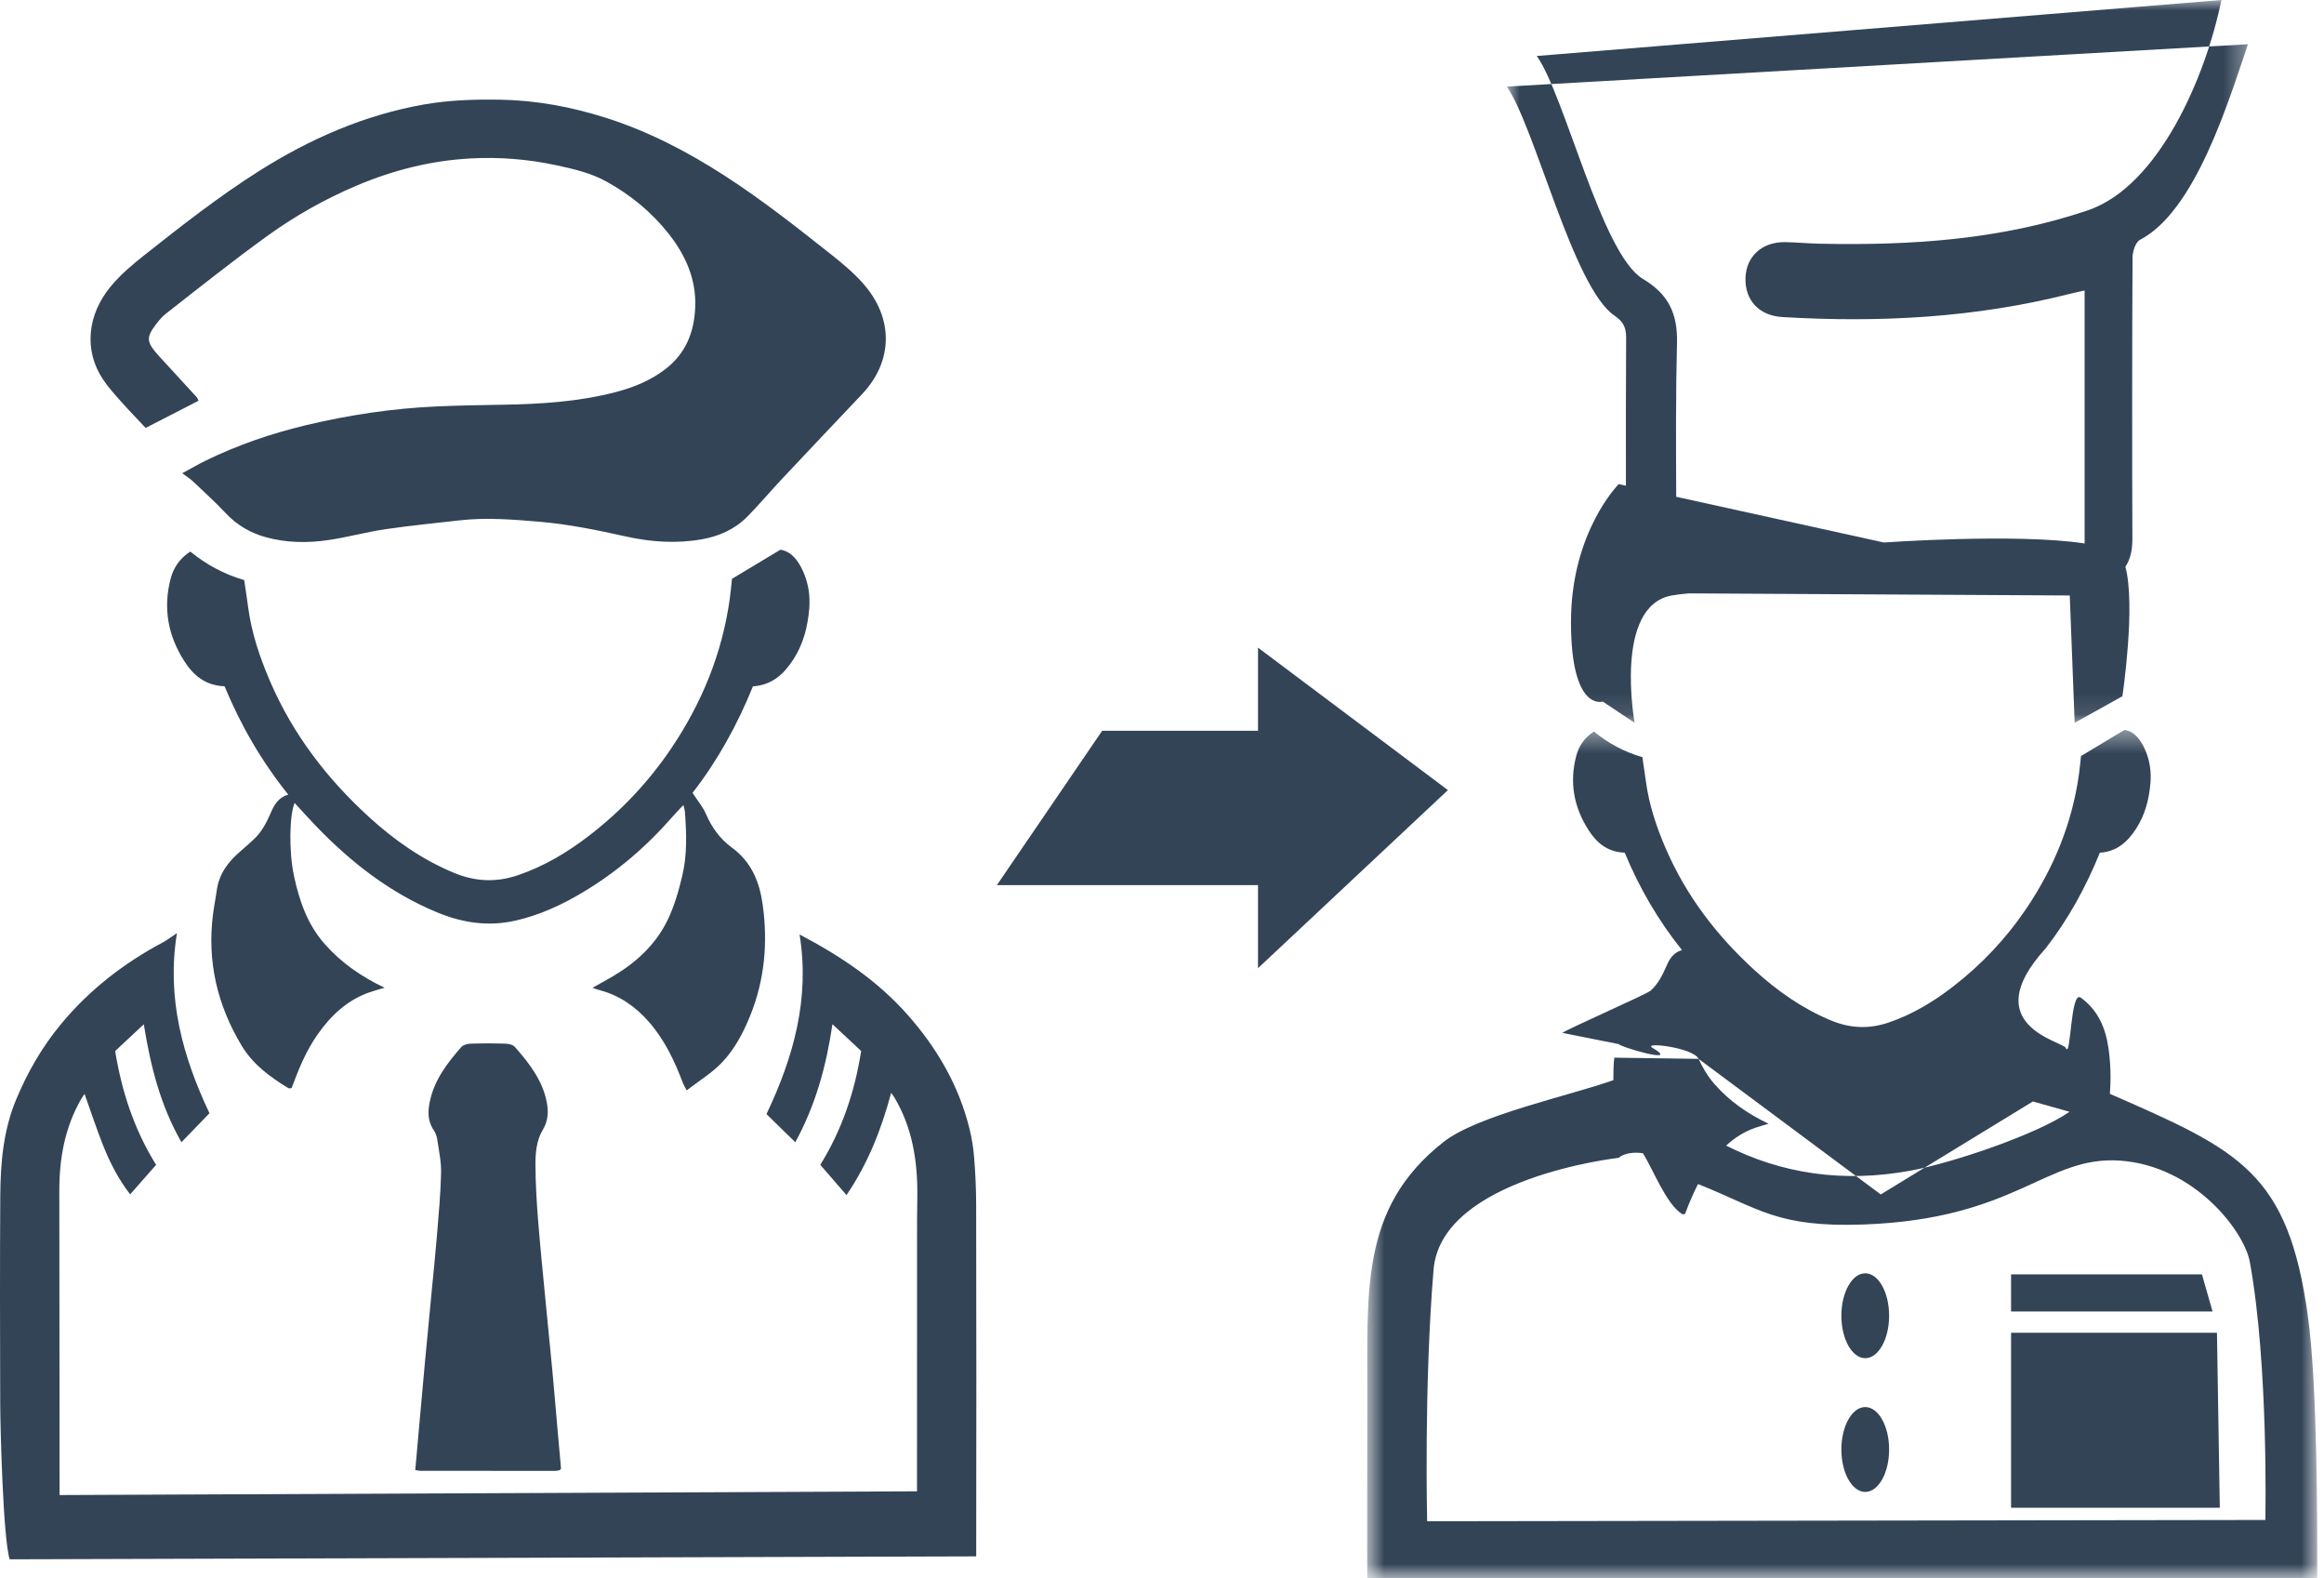
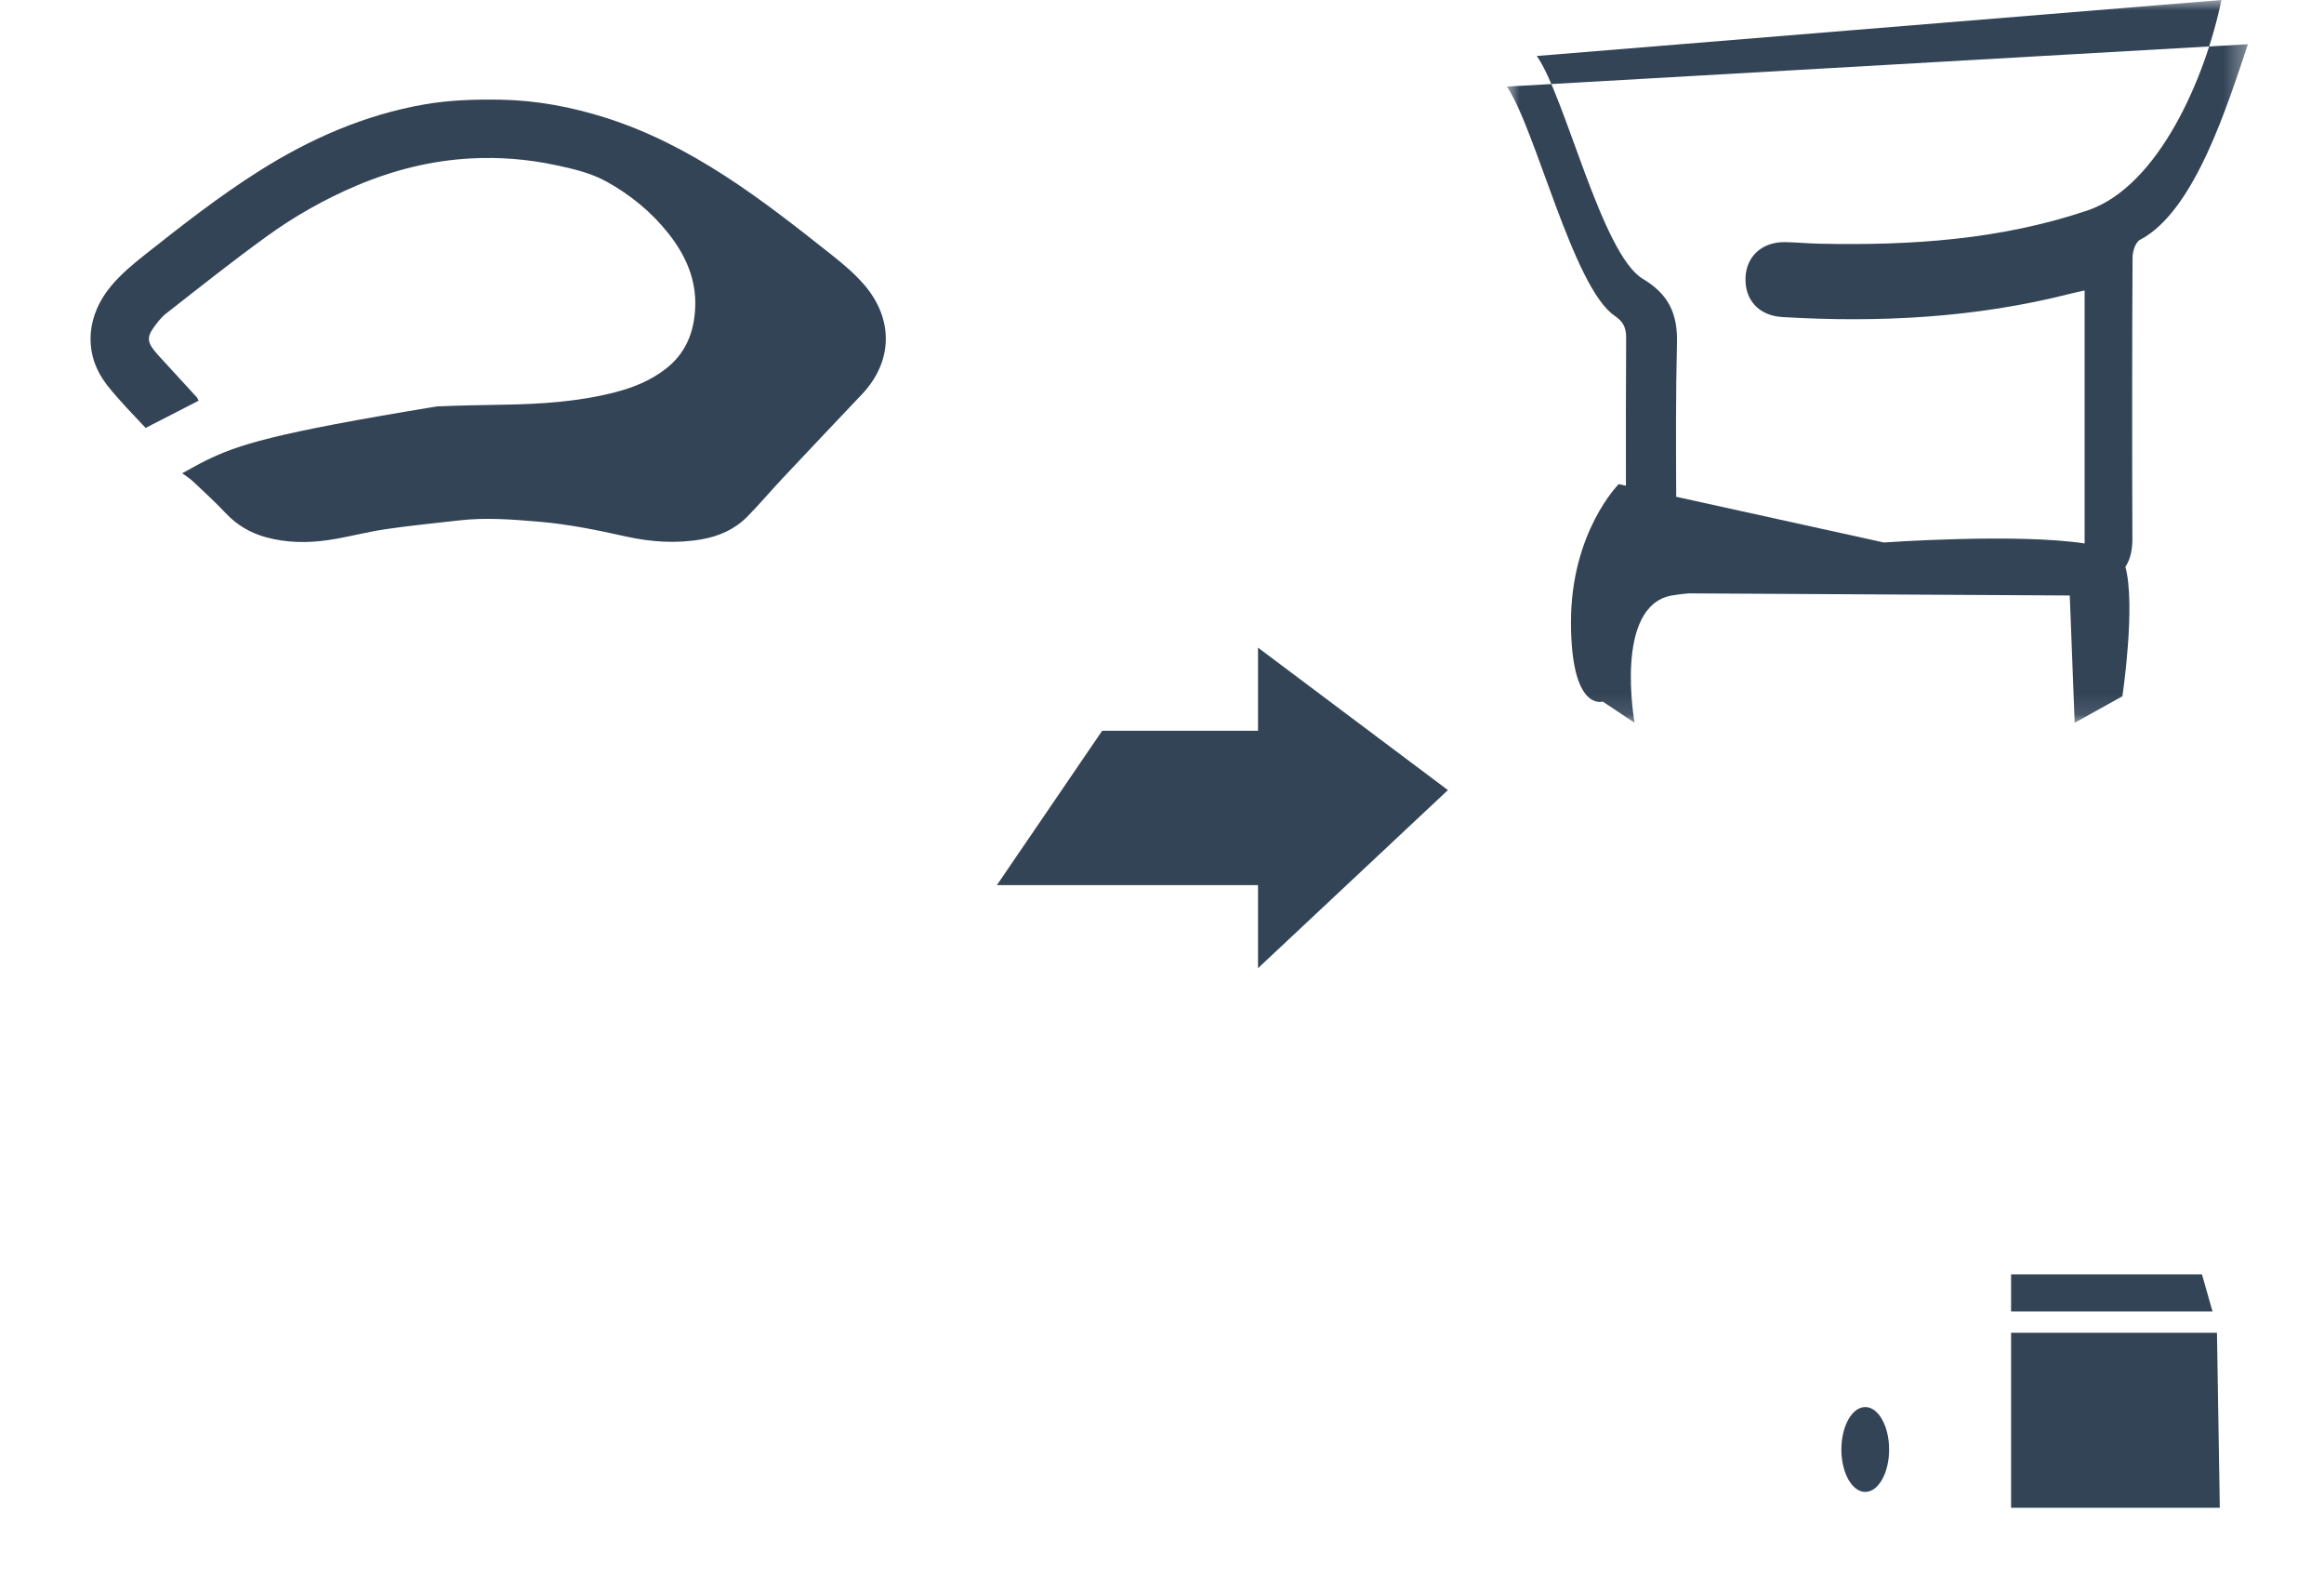
<svg xmlns="http://www.w3.org/2000/svg" xmlns:xlink="http://www.w3.org/1999/xlink" width="109px" height="74px" viewBox="0 0 109 74" version="1.1">
  <title>Group 27</title>
  <desc>Created with Sketch.</desc>
  <defs>
    <polygon id="path-1" points="0.902 0 35.663 0 35.663 33.891 0.902 33.891" />
-     <polygon id="path-3" points="0.695 0.395 45.254 0.395 45.254 40.171 0.695 40.171" />
  </defs>
  <g id="Page-1" stroke="none" stroke-width="1" fill="none" fill-rule="evenodd">
    <g id="Group-27">
-       <path d="M5.671,18.82 C6.048,19.244 6.444,19.65 6.831,20.064 C7.685,19.625 8.496,19.209 9.311,18.791 C9.274,18.713 9.263,18.664 9.233,18.63 C8.739,18.092 8.243,17.555 7.75,17.015 C7.568,16.816 7.381,16.621 7.214,16.409 C6.924,16.04 6.904,15.794 7.169,15.413 C7.349,15.154 7.547,14.889 7.792,14.699 C9.356,13.476 10.91,12.239 12.518,11.077 C13.83,10.127 15.245,9.328 16.744,8.695 C18.454,7.974 20.23,7.526 22.091,7.428 C23.431,7.356 24.757,7.464 26.067,7.743 C26.889,7.918 27.719,8.109 28.459,8.521 C29.578,9.144 30.562,9.946 31.359,10.957 C32.159,11.97 32.665,13.105 32.606,14.423 C32.558,15.582 32.159,16.584 31.198,17.315 C30.489,17.857 29.688,18.177 28.835,18.396 C27.115,18.838 25.358,18.948 23.591,18.976 C22.559,18.993 21.525,19.011 20.494,19.056 C18.41,19.148 16.355,19.457 14.327,19.942 C12.717,20.329 11.158,20.863 9.667,21.588 C9.328,21.753 9.001,21.945 8.547,22.189 C8.764,22.351 8.916,22.444 9.042,22.563 C9.562,23.055 10.093,23.536 10.582,24.057 C11.11,24.62 11.739,24.988 12.474,25.19 C13.44,25.455 14.428,25.467 15.407,25.322 C16.3,25.19 17.177,24.947 18.071,24.815 C19.232,24.643 20.403,24.53 21.569,24.397 C22.809,24.257 24.048,24.358 25.283,24.462 C26.66,24.577 28.015,24.856 29.364,25.156 C30.537,25.416 31.722,25.496 32.914,25.287 C33.733,25.142 34.468,24.814 35.054,24.221 C35.621,23.644 36.143,23.023 36.698,22.433 C37.937,21.113 39.182,19.8 40.428,18.486 C41.902,16.928 41.905,14.934 40.519,13.336 C40.078,12.828 39.573,12.402 39.051,11.986 C37.409,10.685 35.765,9.387 34.002,8.247 C32.247,7.113 30.405,6.154 28.411,5.522 C26.8,5.011 25.158,4.703 23.455,4.674 C22.262,4.656 21.079,4.691 19.908,4.895 C17.099,5.386 14.54,6.508 12.14,8.026 C10.271,9.209 8.532,10.57 6.8,11.94 C6.226,12.394 5.669,12.858 5.198,13.425 C4.095,14.752 3.92,16.425 4.831,17.79 C5.076,18.158 5.378,18.49 5.671,18.82" id="Fill-1" fill="#334457" />
-       <path d="M2.795,70.1 C2.795,66.697 2.782,59.239 2.782,55.836 C2.78,54.32 3.038,52.865 3.807,51.533 C3.856,51.447 3.915,51.369 3.966,51.292 C4.267,52.132 4.532,52.944 4.848,53.737 C5.165,54.529 5.555,55.286 6.104,56.001 C6.525,55.523 6.919,55.076 7.322,54.617 C6.299,52.972 5.713,51.196 5.401,49.282 C5.838,48.874 6.262,48.477 6.744,48.026 C7.064,50.007 7.527,51.838 8.51,53.556 C8.975,53.075 9.392,52.644 9.824,52.198 C8.58,49.561 7.801,46.816 8.299,43.753 C8.022,43.936 7.849,44.072 7.659,44.174 C5.817,45.155 4.195,46.405 2.858,48.021 C1.968,49.097 1.284,50.286 0.751,51.571 C0.148,53.023 0.022,54.558 0.013,56.103 C-0.008,59.33 0.001,62.559 0.01,65.787 C0.012,66.839 0.14,72.102 0.453,73.113 L45.786,72.975 C45.794,69.873 45.795,59.579 45.784,56.477 C45.782,55.747 45.747,55.015 45.69,54.287 C45.655,53.829 45.581,53.37 45.471,52.925 C44.97,50.891 43.942,49.135 42.566,47.579 C41.161,45.99 39.43,44.828 37.501,43.816 C37.99,46.817 37.221,49.563 35.949,52.237 C36.392,52.669 36.827,53.094 37.301,53.557 C38.254,51.811 38.75,50.001 39.044,48.023 C39.533,48.48 39.958,48.876 40.39,49.28 C40.088,51.201 39.489,52.975 38.474,54.616 C38.884,55.089 39.283,55.549 39.703,56.035 C40.711,54.547 41.336,52.963 41.796,51.242 C41.878,51.357 41.924,51.414 41.961,51.478 C42.786,52.876 43.033,54.412 43.025,56.008 C43.023,56.405 43.012,56.803 43.012,57.199 C43.012,60.157 43.009,66.967 43.009,69.925" id="Fill-3" fill="#334457" />
-       <path d="M37.203,30.931 C37.677,30.204 37.882,29.396 37.954,28.55 C38.006,27.939 37.915,27.337 37.662,26.779 C37.434,26.28 37.114,25.848 36.6,25.776 C35.811,26.251 35.093,26.682 34.332,27.139 C34.302,27.413 34.274,27.744 34.228,28.074 C33.873,30.637 32.915,32.97 31.473,35.103 C30.416,36.666 29.131,38.027 27.635,39.179 C26.61,39.968 25.511,40.626 24.275,41.042 C23.267,41.382 22.292,41.339 21.305,40.931 C19.799,40.309 18.494,39.391 17.302,38.304 C15.334,36.506 13.742,34.433 12.676,31.966 C12.187,30.835 11.8,29.686 11.637,28.464 C11.582,28.043 11.515,27.623 11.454,27.199 C10.5,26.922 9.672,26.468 8.924,25.861 C8.433,26.185 8.142,26.606 8.004,27.13 C7.64,28.515 7.879,29.806 8.645,31.001 C9.077,31.675 9.645,32.148 10.532,32.177 C11.295,34.018 12.272,35.701 13.519,37.257 C13.083,37.382 12.88,37.699 12.724,38.059 C12.513,38.541 12.285,39.012 11.884,39.373 C11.684,39.553 11.486,39.737 11.281,39.912 C10.708,40.399 10.273,40.967 10.168,41.741 C10.117,42.117 10.039,42.491 9.99,42.868 C9.709,45.079 10.189,47.124 11.334,49.029 C11.869,49.918 12.67,50.5 13.529,51.023 C13.562,51.042 13.618,51.021 13.676,51.019 C14.004,50.138 14.354,49.272 14.899,48.498 C15.527,47.609 16.287,46.89 17.336,46.525 C17.542,46.454 17.756,46.397 18.035,46.313 C16.928,45.783 15.988,45.129 15.213,44.244 C14.41,43.326 14.036,42.224 13.787,41.065 C13.545,39.937 13.571,38.229 13.818,37.648 C14.154,38.012 14.481,38.379 14.821,38.732 C16.466,40.441 18.308,41.877 20.523,42.788 C21.714,43.278 22.923,43.455 24.201,43.16 C25.328,42.901 26.355,42.425 27.333,41.84 C28.928,40.889 30.323,39.692 31.543,38.292 C31.691,38.121 31.852,37.959 32.053,37.745 C32.091,37.912 32.118,37.986 32.123,38.061 C32.198,39.062 32.235,40.07 32.003,41.05 C31.833,41.771 31.624,42.503 31.299,43.165 C30.748,44.287 29.847,45.12 28.775,45.76 C28.464,45.945 28.144,46.114 27.787,46.315 C27.93,46.362 28.027,46.401 28.127,46.427 C29.063,46.675 29.81,47.198 30.445,47.926 C31.181,48.771 31.641,49.755 32.031,50.782 C32.068,50.879 32.123,50.966 32.205,51.127 C32.796,50.669 33.408,50.302 33.878,49.802 C34.465,49.18 34.871,48.406 35.192,47.607 C35.866,45.93 36.019,44.196 35.771,42.412 C35.619,41.33 35.235,40.404 34.318,39.735 C33.773,39.337 33.385,38.8 33.112,38.169 C32.966,37.829 32.715,37.537 32.481,37.176 C33.639,35.692 34.582,33.993 35.314,32.181 C36.206,32.123 36.757,31.615 37.203,30.931" id="Fill-5" fill="#334457" />
-       <path d="M20.248,60.543 C20.143,61.633 20.038,62.724 19.936,63.815 C19.851,64.731 19.768,65.649 19.687,66.565 C19.617,67.339 19.55,68.111 19.478,68.926 C19.588,68.944 19.65,68.964 19.711,68.964 C21.825,68.966 23.94,68.967 26.054,68.966 C26.115,68.966 26.179,68.948 26.239,68.935 C26.254,68.933 26.267,68.92 26.278,68.908 C26.287,68.896 26.295,68.884 26.313,68.855 C26.259,68.255 26.202,67.639 26.149,67.025 C26.07,66.139 25.999,65.252 25.916,64.366 C25.806,63.197 25.686,62.028 25.574,60.859 C25.455,59.626 25.33,58.394 25.233,57.159 C25.167,56.304 25.116,55.447 25.114,54.59 C25.113,54.038 25.166,53.461 25.457,52.977 C25.709,52.556 25.731,52.137 25.647,51.694 C25.448,50.654 24.823,49.853 24.147,49.087 C24.059,48.987 23.869,48.94 23.724,48.936 C23.168,48.918 22.611,48.918 22.055,48.936 C21.911,48.942 21.723,48.993 21.635,49.094 C20.983,49.838 20.384,50.621 20.166,51.617 C20.061,52.092 20.047,52.559 20.343,52.992 C20.43,53.12 20.487,53.28 20.509,53.432 C20.584,53.95 20.699,54.472 20.688,54.989 C20.665,55.972 20.574,56.953 20.493,57.934 C20.423,58.804 20.33,59.674 20.248,60.543" id="Fill-7" fill="#334457" />
+       <path d="M5.671,18.82 C6.048,19.244 6.444,19.65 6.831,20.064 C7.685,19.625 8.496,19.209 9.311,18.791 C9.274,18.713 9.263,18.664 9.233,18.63 C8.739,18.092 8.243,17.555 7.75,17.015 C7.568,16.816 7.381,16.621 7.214,16.409 C6.924,16.04 6.904,15.794 7.169,15.413 C7.349,15.154 7.547,14.889 7.792,14.699 C9.356,13.476 10.91,12.239 12.518,11.077 C13.83,10.127 15.245,9.328 16.744,8.695 C18.454,7.974 20.23,7.526 22.091,7.428 C23.431,7.356 24.757,7.464 26.067,7.743 C26.889,7.918 27.719,8.109 28.459,8.521 C29.578,9.144 30.562,9.946 31.359,10.957 C32.159,11.97 32.665,13.105 32.606,14.423 C32.558,15.582 32.159,16.584 31.198,17.315 C30.489,17.857 29.688,18.177 28.835,18.396 C27.115,18.838 25.358,18.948 23.591,18.976 C22.559,18.993 21.525,19.011 20.494,19.056 C12.717,20.329 11.158,20.863 9.667,21.588 C9.328,21.753 9.001,21.945 8.547,22.189 C8.764,22.351 8.916,22.444 9.042,22.563 C9.562,23.055 10.093,23.536 10.582,24.057 C11.11,24.62 11.739,24.988 12.474,25.19 C13.44,25.455 14.428,25.467 15.407,25.322 C16.3,25.19 17.177,24.947 18.071,24.815 C19.232,24.643 20.403,24.53 21.569,24.397 C22.809,24.257 24.048,24.358 25.283,24.462 C26.66,24.577 28.015,24.856 29.364,25.156 C30.537,25.416 31.722,25.496 32.914,25.287 C33.733,25.142 34.468,24.814 35.054,24.221 C35.621,23.644 36.143,23.023 36.698,22.433 C37.937,21.113 39.182,19.8 40.428,18.486 C41.902,16.928 41.905,14.934 40.519,13.336 C40.078,12.828 39.573,12.402 39.051,11.986 C37.409,10.685 35.765,9.387 34.002,8.247 C32.247,7.113 30.405,6.154 28.411,5.522 C26.8,5.011 25.158,4.703 23.455,4.674 C22.262,4.656 21.079,4.691 19.908,4.895 C17.099,5.386 14.54,6.508 12.14,8.026 C10.271,9.209 8.532,10.57 6.8,11.94 C6.226,12.394 5.669,12.858 5.198,13.425 C4.095,14.752 3.92,16.425 4.831,17.79 C5.076,18.158 5.378,18.49 5.671,18.82" id="Fill-1" fill="#334457" />
      <g id="Group-11" transform="translate(69.771, 0)">
        <mask id="mask-2" fill="white">
          <use xlink:href="#path-1" />
        </mask>
        <g id="Clip-10" />
        <path d="M34.417,-0 C33.678,3.625 31.471,8.743 28.141,9.866 C24.056,11.246 19.843,11.517 15.586,11.427 C15.047,11.416 14.509,11.364 13.969,11.353 C12.881,11.333 12.13,12.011 12.096,13.03 C12.062,14.07 12.725,14.8 13.826,14.866 C18.373,15.136 22.885,14.903 27.327,13.773 C27.534,13.721 27.743,13.678 28.002,13.62 L28.002,25.482 C24.828,24.993 18.583,25.436 18.583,25.436 L8.846,23.293 C8.837,20.89 8.822,18.485 8.883,16.084 C8.918,14.691 8.476,13.789 7.282,13.075 C5.344,11.918 3.637,4.497 2.307,2.625 M0.902,4.06 C2.25,6.012 4.004,13.482 5.957,14.804 C6.358,15.076 6.501,15.355 6.498,15.833 C6.482,18.147 6.487,20.46 6.488,22.775 L6.149,22.7 C6.149,22.7 3.911,24.938 3.911,29.165 C3.911,33.393 5.402,32.896 5.402,32.896 L6.895,33.891 C6.895,33.891 5.899,28.42 8.635,27.922 C8.833,27.886 9.105,27.853 9.429,27.822 L27.305,27.921 L27.535,33.891 L29.773,32.647 C29.773,32.647 30.409,28.396 29.914,26.577 C30.153,26.216 30.244,25.775 30.242,25.261 C30.226,21.848 30.227,15.473 30.25,12.06 C30.253,11.779 30.393,11.35 30.601,11.243 C33.192,9.899 34.738,4.789 35.663,2.074" id="Fill-9" fill="#334457" mask="url(#mask-2)" />
      </g>
      <g id="Group-14" transform="translate(63.429, 33.829)">
        <mask id="mask-4" fill="white">
          <use xlink:href="#path-3" />
        </mask>
        <g id="Clip-13" />
        <path d="M42.82,37.439 L3.507,37.5 C3.507,37.5 3.353,31.159 3.808,25.7 C4.168,21.384 12.494,20.459 12.494,20.459 C12.494,20.459 12.801,20.136 13.624,20.241 C14.104,20.996 14.722,22.643 15.469,23.097 C15.497,23.114 15.549,23.096 15.601,23.093 C15.779,22.612 15.981,22.143 16.211,21.688 C19.101,22.837 19.9,23.725 23.946,23.586 C31.158,23.338 32.534,20.342 36.015,20.591 C39.495,20.84 41.83,23.894 42.094,25.348 C42.979,30.221 42.82,37.439 42.82,37.439 M44.82,27.915 C43.89,21.11 41.596,20.113 35.53,17.459 C35.581,16.766 35.567,16.065 35.468,15.354 C35.332,14.381 34.986,13.548 34.162,12.947 C33.672,12.588 33.705,15.874 33.46,15.305 C33.328,15.001 29.232,14.248 32.51,10.645 C33.551,9.311 34.4,7.782 35.057,6.153 C35.859,6.102 36.356,5.646 36.756,5.031 C37.181,4.376 37.366,3.65 37.431,2.888 C37.477,2.339 37.396,1.798 37.168,1.297 C36.964,0.848 36.676,0.46 36.214,0.395 C35.503,0.822 34.859,1.21 34.174,1.62 C34.147,1.867 34.121,2.165 34.08,2.461 C33.761,4.766 32.9,6.863 31.604,8.781 C30.652,10.187 29.497,11.41 28.152,12.445 C27.231,13.155 26.242,13.748 25.132,14.122 C24.224,14.427 23.348,14.388 22.46,14.023 C21.106,13.462 19.933,12.637 18.861,11.659 C17.09,10.044 15.66,8.178 14.7,5.961 C14.261,4.944 13.914,3.911 13.768,2.812 C13.717,2.433 13.658,2.055 13.602,1.673 C12.744,1.425 11.999,1.017 11.328,0.471 C10.886,0.763 10.625,1.14 10.5,1.612 C10.172,2.857 10.387,4.018 11.077,5.093 C11.464,5.699 11.976,6.125 12.773,6.15 C13.46,7.807 14.339,9.318 15.459,10.72 C15.067,10.83 14.885,11.117 14.743,11.439 C14.555,11.872 14.349,12.296 13.99,12.62 C13.81,12.784 10.035,14.443 9.851,14.6 L12.494,15.128 C12.511,15.243 15.453,16.117 14.08,15.305 C13.566,15.003 15.995,15.288 16.238,15.819 L24.783,22.176 L31.918,17.816 L33.636,18.3 C32.096,19.37 28.105,20.705 26.198,21.057 C23.007,21.647 20.129,21.201 17.529,19.885 C17.92,19.528 18.362,19.237 18.892,19.052 C19.078,18.988 19.269,18.937 19.52,18.861 C18.525,18.386 17.68,17.797 16.984,17.001 C16.664,16.637 16.431,16.236 16.238,15.819 L12.286,15.763 C12.24,16.121 12.242,16.468 12.241,16.817 C10.239,17.532 5.877,18.461 4.285,19.708 C0.303,22.829 0.723,26.781 0.702,31.934 C0.693,34.432 0.697,36.932 0.695,39.431 L0.695,40.171 L45.255,40.171 C45.255,37.596 45.265,31.162 44.82,27.915" id="Fill-12" fill="#334457" mask="url(#mask-4)" />
      </g>
-       <path d="M87.483,59.702 C86.866,59.702 86.364,60.594 86.364,61.692 C86.364,62.79 86.866,63.682 87.483,63.682 C88.102,63.682 88.603,62.79 88.603,61.692 C88.603,60.594 88.102,59.702 87.483,59.702" id="Fill-15" fill="#334457" />
      <path d="M87.483,65.974 C86.866,65.974 86.364,66.865 86.364,67.964 C86.364,69.062 86.866,69.953 87.483,69.953 C88.102,69.953 88.603,69.062 88.603,67.964 C88.603,66.865 88.102,65.974 87.483,65.974" id="Fill-17" fill="#334457" />
      <polygon id="Fill-19" fill="#334457" points="94.323 62.489 94.323 70.696 104.113 70.696 103.98 62.489" />
      <polygon id="Fill-21" fill="#334457" points="94.323 59.753 94.323 61.494 103.773 61.494 103.276 59.753" />
      <polygon id="Fill-23" fill="#334457" points="60.116 41.5 46.757 41.5 51.694 34.264 60.116 34.264" />
      <polygon id="Fill-25" fill="#334457" points="59.003 30.367 59.003 45.396 67.91 37.046" />
    </g>
  </g>
</svg>